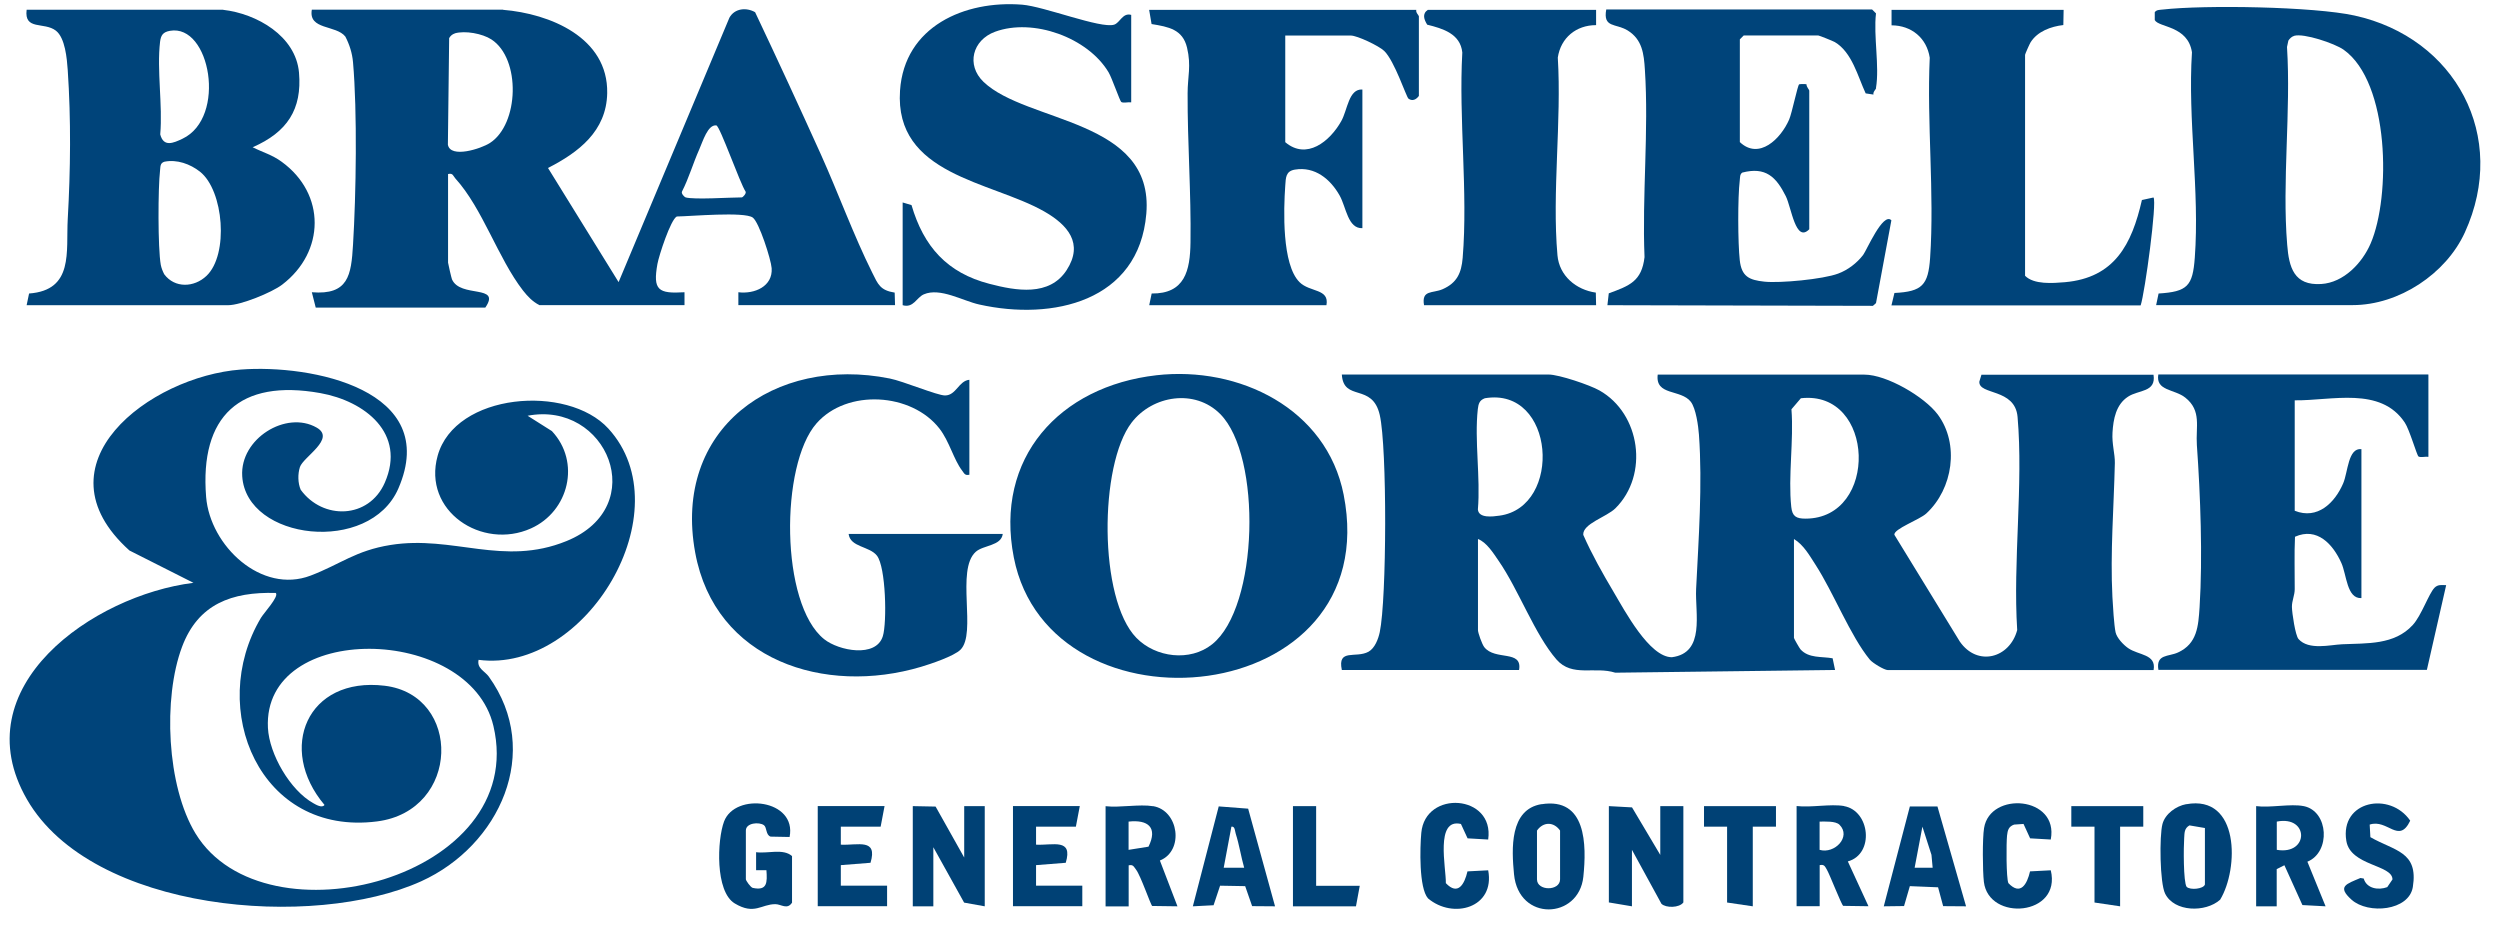
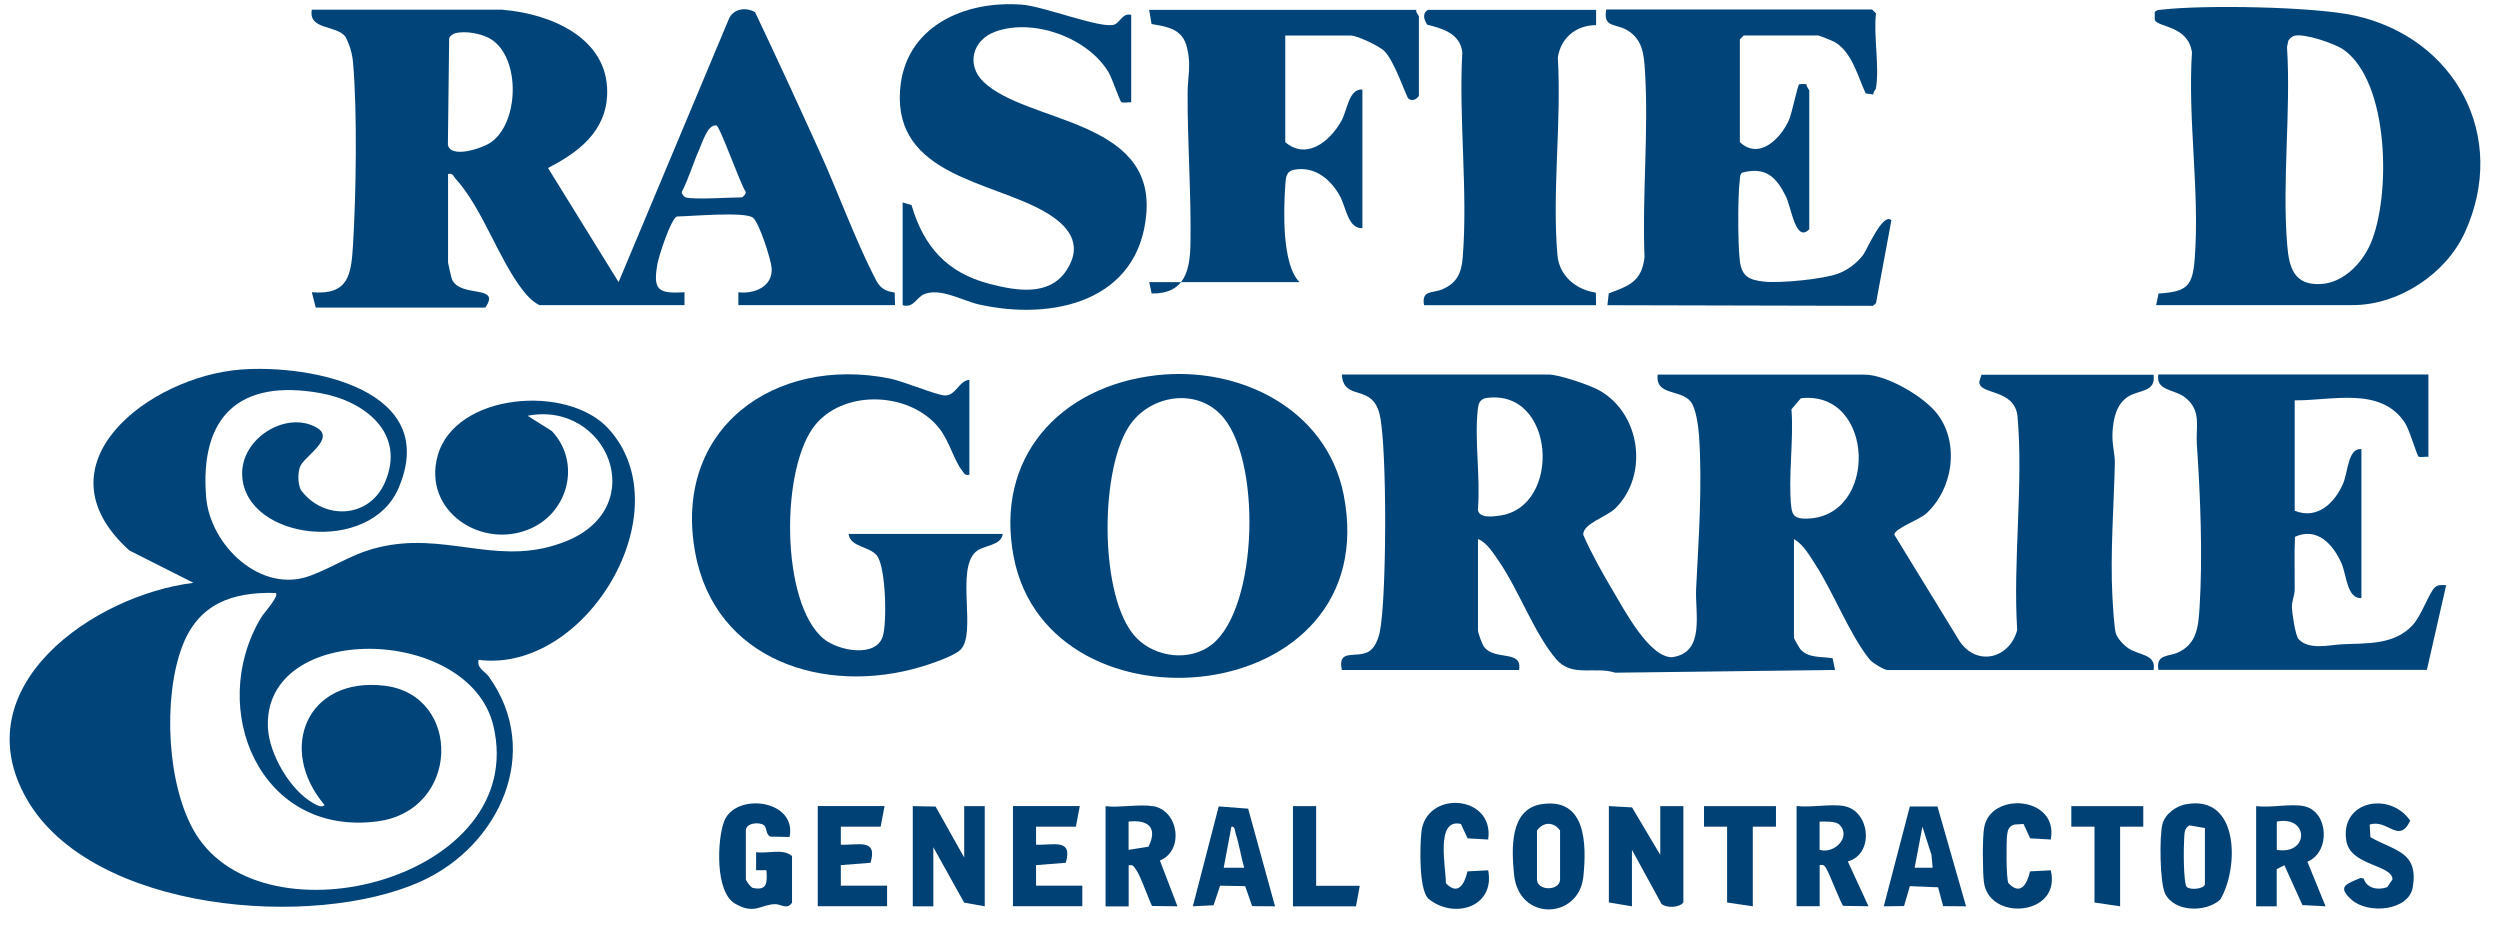
<svg xmlns="http://www.w3.org/2000/svg" width="116" height="43" viewBox="0 0 116 43" fill="none">
  <g clip-path="url(#clip0_2561_1741)">
    <path d="M24.478 19.289L25.608 20.003C26.956 21.44 26.397 23.729 24.637 24.518C22.365 25.539 19.593 23.712 20.307 21.146C21.118 18.227 26.33 17.811 28.228 19.886C31.714 23.691 27.199 31.264 22.206 30.617C22.122 31.016 22.491 31.133 22.68 31.394C25.192 34.884 23.172 39.244 19.547 40.89C14.549 43.154 4.267 42.322 1.252 37.093C-1.764 31.864 4.335 27.618 8.976 27.043L6.006 25.543C1.558 21.545 6.947 17.467 11.176 17.147C14.436 16.9 20.475 18.076 18.484 22.666C17.149 25.745 11.424 25.077 11.239 22.095C11.13 20.356 13.276 19.029 14.692 19.84C15.599 20.356 14.07 21.196 13.915 21.675C13.814 21.994 13.818 22.414 13.953 22.725C14.977 24.136 17.115 24.086 17.854 22.397C18.858 20.108 16.93 18.609 14.86 18.239C11.13 17.572 9.261 19.302 9.564 23.057C9.748 25.329 12.134 27.58 14.415 26.707C15.792 26.182 16.498 25.547 18.119 25.287C21.03 24.821 23.344 26.303 26.284 25.106C30.223 23.506 28.161 18.567 24.465 19.294L24.478 19.289ZM12.793 27.513C10.761 27.458 9.194 28.017 8.446 30.016C7.556 32.389 7.732 36.48 9.076 38.681C12.285 43.931 24.562 40.743 22.894 33.683C21.786 28.983 12.18 28.811 12.432 33.775C12.495 34.997 13.465 36.673 14.541 37.27C14.667 37.341 14.948 37.509 15.057 37.349C12.852 34.741 14.247 31.385 17.846 31.818C21.445 32.251 21.374 37.618 17.493 38.114C12.058 38.811 9.597 32.889 12.105 28.672C12.235 28.45 12.957 27.673 12.798 27.517L12.793 27.513Z" fill="#00447A" />
    <path d="M76.919 17.383H86.512C87.541 17.383 89.293 18.407 89.91 19.23C90.931 20.6 90.616 22.687 89.381 23.825C89.062 24.119 87.873 24.535 87.898 24.812L90.935 29.768C91.75 30.944 93.249 30.545 93.598 29.235C93.396 26.047 93.888 22.485 93.615 19.344C93.497 18 91.8 18.344 91.842 17.706L91.939 17.387H99.923C100.053 18.214 99.23 18.08 98.739 18.407C98.18 18.773 98.058 19.445 98.02 20.07C97.987 20.6 98.138 21.066 98.129 21.486C98.083 23.531 97.911 25.64 98.016 27.702C98.037 28.097 98.092 29.012 98.163 29.34C98.222 29.6 98.524 29.919 98.743 30.071C99.234 30.415 100.061 30.34 99.927 31.091H87.592C87.432 31.091 86.89 30.764 86.76 30.608C85.861 29.516 85.072 27.492 84.244 26.211C83.963 25.778 83.694 25.287 83.24 25.01V29.6C83.24 29.63 83.497 30.079 83.543 30.13C83.925 30.554 84.53 30.453 85.034 30.545L85.147 31.087L74.95 31.213C73.988 30.907 72.955 31.436 72.224 30.604C71.216 29.449 70.464 27.362 69.536 26.022C69.288 25.661 68.981 25.165 68.578 25.01V29.239C68.578 29.361 68.763 29.886 68.868 30.024C69.372 30.671 70.649 30.13 70.485 31.087H62.261C62.047 30.071 62.917 30.562 63.501 30.239C63.794 30.075 63.954 29.646 64.021 29.331C64.345 27.794 64.366 20.764 64.021 19.256C63.677 17.748 62.341 18.659 62.261 17.378H71.854C72.333 17.378 73.761 17.861 74.215 18.117C76.121 19.193 76.516 22.032 74.958 23.582C74.551 23.989 73.429 24.296 73.463 24.817C73.866 25.732 74.366 26.614 74.874 27.471C75.382 28.328 76.533 30.499 77.575 30.495C79.133 30.297 78.646 28.462 78.7 27.324C78.814 25.018 78.999 22.485 78.831 20.171C78.801 19.764 78.692 18.953 78.453 18.642C77.99 18.046 76.789 18.378 76.919 17.374V17.383ZM68.897 18.479C68.645 18.571 68.599 18.739 68.57 18.987C68.41 20.432 68.7 22.162 68.574 23.64C68.612 24.056 69.254 23.972 69.578 23.926C72.514 23.527 72.165 17.928 68.893 18.479H68.897ZM83.56 18.479L83.123 18.991C83.236 20.436 82.963 22.112 83.115 23.523C83.161 23.96 83.346 24.065 83.774 24.065C87.184 24.065 87.02 18.084 83.56 18.479Z" fill="#00447A" />
    <path d="M23.344 0.456C25.503 0.633 28.224 1.733 28.174 4.325C28.14 6.089 26.843 7.071 25.427 7.794L28.703 13.09L33.844 0.822C34.088 0.381 34.634 0.335 35.037 0.566C36.074 2.754 37.091 4.959 38.09 7.168C38.892 8.949 39.611 10.927 40.472 12.653C40.74 13.195 40.841 13.472 41.513 13.577L41.53 14.157H34.26V13.56C35.007 13.653 35.864 13.292 35.805 12.443C35.776 12.04 35.222 10.305 34.928 10.095C34.533 9.81 32.046 10.037 31.404 10.045C31.118 10.184 30.572 11.868 30.505 12.246C30.287 13.464 30.539 13.636 31.761 13.56V14.157H25.024C24.701 13.985 24.491 13.762 24.268 13.481C23.105 11.981 22.395 9.671 21.126 8.277C21.021 8.159 21.021 8.021 20.79 8.075V12.187C20.79 12.225 20.946 12.901 20.971 12.96C21.357 13.846 23.273 13.178 22.517 14.274H14.65L14.469 13.56C16.166 13.699 16.296 12.775 16.38 11.36C16.523 9.029 16.582 5.181 16.38 2.888C16.343 2.464 16.217 2.069 16.023 1.695C15.587 1.149 14.301 1.397 14.469 0.448H23.348L23.344 0.456ZM21.101 1.553C20.988 1.586 20.9 1.666 20.841 1.767L20.782 6.714C20.9 7.361 22.315 6.903 22.731 6.635C24.087 5.765 24.176 2.724 22.802 1.83C22.382 1.557 21.58 1.41 21.101 1.548V1.553ZM31.807 9.159C32.223 9.272 33.852 9.159 34.428 9.159C34.457 9.159 34.65 8.978 34.592 8.882C34.344 8.525 33.403 5.845 33.239 5.82C32.84 5.765 32.605 6.576 32.445 6.933C32.16 7.571 31.967 8.256 31.647 8.882C31.593 8.978 31.757 9.142 31.811 9.159H31.807Z" fill="#00447A" />
    <path d="M100.044 14.161L100.158 13.619C101.502 13.535 101.741 13.271 101.838 11.96C102.069 8.865 101.506 5.555 101.707 2.426C101.518 1.183 100.166 1.284 99.981 0.931V0.566C100.065 0.448 100.208 0.461 100.338 0.444C102.295 0.221 107.361 0.305 109.251 0.721C113.929 1.75 116.407 6.328 114.37 10.784C113.493 12.708 111.309 14.157 109.162 14.157H100.044V14.161ZM106.445 1.666C106.332 1.7 106.243 1.788 106.18 1.885L106.117 2.179C106.306 5.161 105.882 8.411 106.126 11.36C106.21 12.41 106.441 13.258 107.705 13.178C108.747 13.115 109.608 12.204 109.998 11.297C110.939 9.121 110.88 3.817 108.742 2.305C108.331 2.015 106.899 1.532 106.449 1.662L106.445 1.666Z" fill="#00447A" />
-     <path d="M10.354 0.456C11.908 0.633 13.727 1.666 13.874 3.371C14.021 5.076 13.323 6.135 11.723 6.832C12.206 7.076 12.618 7.176 13.072 7.508C15.125 8.999 15.088 11.687 13.092 13.208C12.614 13.573 11.165 14.161 10.589 14.161H1.236L1.349 13.619C3.433 13.464 3.059 11.679 3.143 10.167C3.273 7.874 3.298 5.555 3.143 3.254C3.105 2.716 3.025 1.758 2.592 1.422C2.051 1.002 1.114 1.427 1.236 0.452H10.354V0.456ZM7.88 1.431C7.557 1.49 7.465 1.641 7.427 1.939C7.271 3.254 7.553 4.883 7.435 6.236C7.59 6.836 8.036 6.643 8.468 6.437C10.535 5.454 9.758 1.091 7.88 1.431ZM7.628 7.504C7.423 7.567 7.448 7.735 7.427 7.899C7.33 8.722 7.322 11.511 7.46 12.288C7.49 12.439 7.548 12.586 7.62 12.725C8.107 13.38 9.006 13.346 9.581 12.8C10.623 11.813 10.383 8.84 9.279 7.966C8.825 7.609 8.208 7.386 7.628 7.504Z" fill="#00447A" />
    <path d="M53.652 17.412C57.486 16.975 61.556 18.949 62.346 22.956C64.307 32.935 48.717 34.405 47.041 25.867C46.134 21.242 49.166 17.924 53.656 17.412H53.652ZM56.617 19.21C55.441 18.029 53.479 18.345 52.509 19.605C51.001 21.562 50.968 27.79 52.728 29.596C53.622 30.512 55.218 30.713 56.243 29.895C58.406 28.172 58.553 21.15 56.617 19.21Z" fill="#00447A" />
    <path d="M87.05 4.09C87.041 4.153 86.899 4.262 86.928 4.388L86.567 4.333C86.201 3.548 85.937 2.427 85.135 1.952C85.055 1.906 84.408 1.645 84.366 1.645H80.909L80.729 1.826V6.593C81.619 7.437 82.632 6.438 83.018 5.543C83.148 5.241 83.409 3.96 83.48 3.913C83.509 3.897 83.787 3.892 83.824 3.913C83.808 4.018 83.95 4.165 83.95 4.203V10.637C83.316 11.289 83.123 9.63 82.862 9.105C82.413 8.206 81.926 7.727 80.842 8.008C80.721 8.088 80.742 8.239 80.725 8.37C80.628 9.163 80.636 11.268 80.725 12.074C80.809 12.83 81.157 12.994 81.871 13.069C82.585 13.145 84.585 12.96 85.29 12.695C85.735 12.532 86.159 12.208 86.449 11.83C86.609 11.624 87.373 9.823 87.76 10.222L87.046 14.065L86.903 14.191L74.584 14.161L74.647 13.611C75.609 13.258 76.176 13.053 76.306 11.931C76.189 9.088 76.508 6.06 76.323 3.237C76.277 2.494 76.201 1.834 75.525 1.414C74.975 1.074 74.37 1.309 74.53 0.44H86.865L87.046 0.621C86.924 1.671 87.214 3.078 87.046 4.077L87.05 4.09Z" fill="#00447A" />
    <path d="M112.678 17.383V21.196C112.544 21.175 112.313 21.242 112.216 21.179C112.145 21.133 111.801 19.932 111.582 19.608C110.457 17.916 108.189 18.596 106.475 18.575V23.699C107.529 24.123 108.331 23.338 108.722 22.431C108.949 21.906 108.945 20.772 109.57 20.839V27.752C108.89 27.79 108.886 26.665 108.638 26.119C108.247 25.249 107.512 24.447 106.488 24.905C106.45 25.711 106.479 26.526 106.475 27.337C106.475 27.622 106.341 27.878 106.345 28.16C106.349 28.441 106.504 29.487 106.651 29.651C107.126 30.184 108.113 29.919 108.676 29.894C109.827 29.84 111.095 29.936 111.952 29C112.359 28.555 112.695 27.542 112.964 27.269C113.124 27.11 113.304 27.148 113.502 27.152L112.607 31.083H100.15C100.028 30.335 100.62 30.482 101.065 30.272C101.952 29.861 102.002 29.058 102.061 28.168C102.208 25.846 102.099 22.973 101.935 20.654C101.876 19.806 102.166 19.058 101.397 18.449C100.893 18.046 100.015 18.147 100.146 17.374H112.662L112.678 17.383Z" fill="#00447A" />
    <path d="M44.979 17.618V22.028C44.764 22.074 44.743 21.965 44.638 21.83C44.252 21.322 44.05 20.482 43.597 19.894C42.303 18.218 39.296 18.034 37.885 19.646C36.196 21.57 36.196 28.025 38.242 29.659C38.914 30.197 40.648 30.537 40.963 29.521C41.161 28.886 41.106 26.312 40.69 25.783C40.342 25.337 39.451 25.396 39.376 24.775H46.528C46.457 25.337 45.625 25.287 45.273 25.606C44.34 26.446 45.331 29.39 44.567 30.146C44.265 30.445 43.181 30.81 42.74 30.94C38.275 32.272 33.177 30.659 32.257 25.64C31.203 19.894 35.936 16.492 41.287 17.563C41.904 17.685 43.496 18.353 43.849 18.349C44.37 18.349 44.483 17.668 44.979 17.622V17.618Z" fill="#00447A" />
-     <path d="M65.718 0.457C65.676 0.574 65.836 0.717 65.836 0.755V4.451C65.714 4.619 65.533 4.711 65.353 4.577C65.252 4.501 64.71 2.83 64.227 2.363C63.983 2.128 62.975 1.649 62.677 1.649H59.636V6.597C60.623 7.437 61.703 6.568 62.236 5.618C62.53 5.093 62.576 4.115 63.215 4.153V10.587C62.539 10.616 62.467 9.621 62.161 9.075C61.732 8.311 61.01 7.714 60.082 7.87C59.657 7.941 59.662 8.239 59.636 8.613C59.557 9.739 59.477 12.271 60.296 13.09C60.779 13.573 61.69 13.38 61.547 14.161H53.324L53.437 13.619C54.979 13.636 55.222 12.557 55.239 11.246C55.273 8.974 55.096 6.622 55.105 4.325C55.105 3.565 55.281 3.061 55.079 2.212C54.878 1.364 54.227 1.246 53.433 1.116L53.32 0.457H65.714H65.718Z" fill="#00447A" />
+     <path d="M65.718 0.457C65.676 0.574 65.836 0.717 65.836 0.755V4.451C65.714 4.619 65.533 4.711 65.353 4.577C65.252 4.501 64.71 2.83 64.227 2.363C63.983 2.128 62.975 1.649 62.677 1.649H59.636V6.597C60.623 7.437 61.703 6.568 62.236 5.618C62.53 5.093 62.576 4.115 63.215 4.153V10.587C62.539 10.616 62.467 9.621 62.161 9.075C61.732 8.311 61.01 7.714 60.082 7.87C59.657 7.941 59.662 8.239 59.636 8.613C59.557 9.739 59.477 12.271 60.296 13.09H53.324L53.437 13.619C54.979 13.636 55.222 12.557 55.239 11.246C55.273 8.974 55.096 6.622 55.105 4.325C55.105 3.565 55.281 3.061 55.079 2.212C54.878 1.364 54.227 1.246 53.433 1.116L53.32 0.457H65.714H65.718Z" fill="#00447A" />
    <path d="M52.488 0.696V4.749C52.353 4.728 52.122 4.795 52.026 4.732C51.963 4.69 51.597 3.623 51.438 3.355C50.472 1.738 47.935 0.826 46.171 1.473C45.121 1.859 44.823 3.014 45.633 3.796C47.641 5.723 53.563 5.509 53.189 9.919C52.845 13.993 48.842 14.892 45.432 14.128C44.672 13.96 43.622 13.33 42.866 13.657C42.525 13.804 42.387 14.308 41.883 14.161V9.394L42.294 9.516C42.857 11.44 43.945 12.662 45.911 13.17C47.145 13.493 48.695 13.766 49.493 12.532C50.291 11.297 49.548 10.436 48.443 9.806C45.969 8.403 41.496 8.126 41.761 4.203C41.963 1.225 44.76 0.007 47.427 0.217C48.447 0.297 51.072 1.339 51.694 1.145C51.967 1.061 52.089 0.574 52.492 0.692L52.488 0.696Z" fill="#00447A" />
-     <path d="M95.752 0.457L95.739 1.162C95.164 1.229 94.542 1.452 94.219 1.964C94.173 2.036 93.963 2.51 93.963 2.544V12.796C94.374 13.212 95.252 13.141 95.811 13.094C98.121 12.889 98.914 11.339 99.385 9.281L99.922 9.163C100.095 9.356 99.523 13.59 99.326 14.17H87.763L87.902 13.594C89.191 13.531 89.469 13.229 89.557 11.969C89.763 8.957 89.401 5.711 89.54 2.678C89.401 1.763 88.692 1.179 87.768 1.175V0.457H95.748H95.752Z" fill="#00447A" />
    <path d="M74.059 0.457V1.166C73.131 1.166 72.421 1.754 72.282 2.67C72.463 5.627 72.009 8.928 72.266 11.843C72.35 12.8 73.131 13.447 74.046 13.577L74.059 14.161H66.075C65.953 13.435 66.469 13.624 66.94 13.418C67.603 13.124 67.809 12.67 67.868 11.965C68.12 8.92 67.679 5.518 67.851 2.435C67.763 1.57 66.953 1.326 66.222 1.145C66.075 0.906 65.978 0.641 66.251 0.457H74.059Z" fill="#00447A" />
    <path d="M74.655 37.404L75.726 37.463L77.037 39.668V37.404H78.108V41.873C77.923 42.129 77.297 42.137 77.091 41.936L75.722 39.432V42.053L74.651 41.873V37.404H74.655Z" fill="#004175" />
    <path d="M42.353 37.404L43.412 37.425L44.739 39.789V37.404H45.692V42.053L44.735 41.881L43.307 39.311V42.053H42.353V37.404Z" fill="#004175" />
    <path d="M36.754 41.877C36.532 42.23 36.246 41.953 35.977 41.953C35.318 41.953 35.007 42.469 34.092 41.919C33.176 41.369 33.277 38.971 33.596 38.118C34.108 36.753 36.985 37.089 36.637 38.836L35.755 38.819C35.528 38.744 35.587 38.391 35.448 38.29C35.225 38.126 34.608 38.181 34.608 38.534V40.797C34.608 40.861 34.822 41.163 34.923 41.197C35.608 41.348 35.603 40.944 35.562 40.377H35.083V39.542C35.612 39.617 36.339 39.357 36.75 39.722V41.868L36.754 41.877Z" fill="#004175" />
    <path d="M53.5 37.404C54.697 37.601 54.953 39.475 53.819 39.928L54.634 42.053L53.462 42.037C53.387 41.982 52.933 40.638 52.711 40.348C52.605 40.214 52.584 40.105 52.37 40.151V42.058H51.299V37.408C51.975 37.484 52.858 37.303 53.504 37.408L53.5 37.404ZM53.29 39.286C53.731 38.395 53.269 38.021 52.366 38.122V39.433L53.29 39.286Z" fill="#004175" />
    <path d="M85.563 37.404C86.768 37.614 86.986 39.626 85.739 39.97L86.697 42.049L85.525 42.032C85.437 41.969 84.907 40.592 84.765 40.348C84.672 40.193 84.647 40.1 84.433 40.142V42.049H83.362V37.4C84.034 37.48 84.933 37.291 85.567 37.4L85.563 37.404ZM85.353 38.269C85.172 38.089 84.681 38.122 84.429 38.122V39.433C85.126 39.638 85.911 38.824 85.353 38.269Z" fill="#004175" />
    <path d="M101.443 37.316C103.925 36.862 103.887 40.31 103.014 41.747C102.337 42.352 100.88 42.322 100.46 41.461C100.216 40.965 100.191 38.79 100.338 38.236C100.464 37.761 100.968 37.4 101.443 37.312V37.316ZM102.308 41.041V38.42L101.59 38.298C101.346 38.441 101.363 38.643 101.346 38.891C101.317 39.273 101.304 40.932 101.46 41.15C101.632 41.314 102.245 41.247 102.308 41.041Z" fill="#004175" />
    <path d="M71.526 37.316C73.61 36.984 73.622 39.197 73.467 40.684C73.257 42.662 70.46 42.78 70.25 40.562C70.14 39.403 70.035 37.551 71.531 37.311L71.526 37.316ZM71.316 38.538V40.802C71.316 41.352 72.387 41.352 72.387 40.802V38.538C72.093 38.122 71.61 38.122 71.316 38.538Z" fill="#004175" />
    <path d="M106.895 37.404C108.054 37.639 108.15 39.542 107.063 39.983L107.907 42.053L106.832 41.995L105.996 40.147L105.639 40.327V42.053H104.685V37.404C105.332 37.492 106.286 37.282 106.89 37.404H106.895ZM105.643 39.432C107.147 39.689 107.147 37.824 105.643 38.122V39.432Z" fill="#004175" />
    <path d="M50.102 37.404L49.921 38.357H48.073V39.193C48.863 39.231 49.795 38.882 49.451 40.033L48.073 40.142V41.096H50.219V42.049H47.002V37.4H50.102V37.404Z" fill="#004175" />
    <path d="M41.043 37.404L40.862 38.357H39.014V39.193C39.804 39.231 40.736 38.882 40.392 40.033L39.014 40.142V41.096H41.161V42.049H37.943V37.4H41.043V37.404Z" fill="#004175" />
    <path d="M89.898 37.421L91.225 42.053L90.162 42.045L89.927 41.171L88.617 41.117L88.348 42.041L87.407 42.053L88.617 37.421H89.898ZM89.675 40.264L89.62 39.664L89.2 38.357L88.839 40.264H89.675Z" fill="#004175" />
    <path d="M59.162 42.053L58.099 42.045L57.776 41.117L56.612 41.096L56.31 42.003L55.348 42.053L56.549 37.417L57.914 37.522L59.162 42.053ZM57.73 40.264C57.583 39.748 57.503 39.202 57.339 38.689C57.297 38.563 57.309 38.328 57.137 38.358L56.78 40.264H57.734H57.73Z" fill="#004175" />
    <path d="M109.953 38.257L109.986 38.844C111.104 39.487 112.221 39.504 111.956 41.154C111.78 42.267 109.881 42.435 109.113 41.747C108.42 41.125 108.878 41.016 109.524 40.739L109.676 40.764C109.81 41.23 110.356 41.318 110.768 41.163L111.011 40.806C111.011 40.113 109.058 40.184 108.869 39.013C108.567 37.152 110.898 36.707 111.834 38.08C111.305 39.189 110.784 37.983 109.953 38.261V38.257Z" fill="#004175" />
    <path d="M69.052 38.954L68.095 38.899L67.788 38.232C66.579 37.946 67.103 40.277 67.087 40.978C67.65 41.571 67.952 41.029 68.091 40.432L69.052 40.382C69.38 42.125 67.418 42.667 66.259 41.684C65.835 41.201 65.885 39.332 65.948 38.647C66.125 36.636 69.35 36.858 69.052 38.95V38.954Z" fill="#004175" />
    <path d="M95.156 38.954L94.198 38.899L93.892 38.231L93.455 38.261C93.203 38.349 93.153 38.521 93.127 38.769C93.09 39.101 93.085 40.764 93.19 40.978C93.753 41.57 94.056 41.029 94.194 40.432L95.156 40.382C95.668 42.503 92.275 42.776 92.052 40.919C91.993 40.415 91.981 38.899 92.061 38.42C92.338 36.698 95.538 36.942 95.156 38.95V38.954Z" fill="#004175" />
    <path d="M82.405 37.404V38.357H81.329V42.053L80.137 41.877V38.357H79.066V37.404H82.405Z" fill="#004175" />
    <path d="M99.448 37.404V38.357H98.373V42.053L97.185 41.877V38.357H96.109V37.404H99.448Z" fill="#004175" />
    <path d="M61.069 37.404V41.1H63.093L62.917 42.053H59.993V37.404H61.069Z" fill="#004175" />
  </g>
  <defs>
    <clipPath id="clip0_2561_1741">
      <rect width="114.639" height="42" fill="white" transform="translate(0.447 0.196)" />
    </clipPath>
  </defs>
</svg>